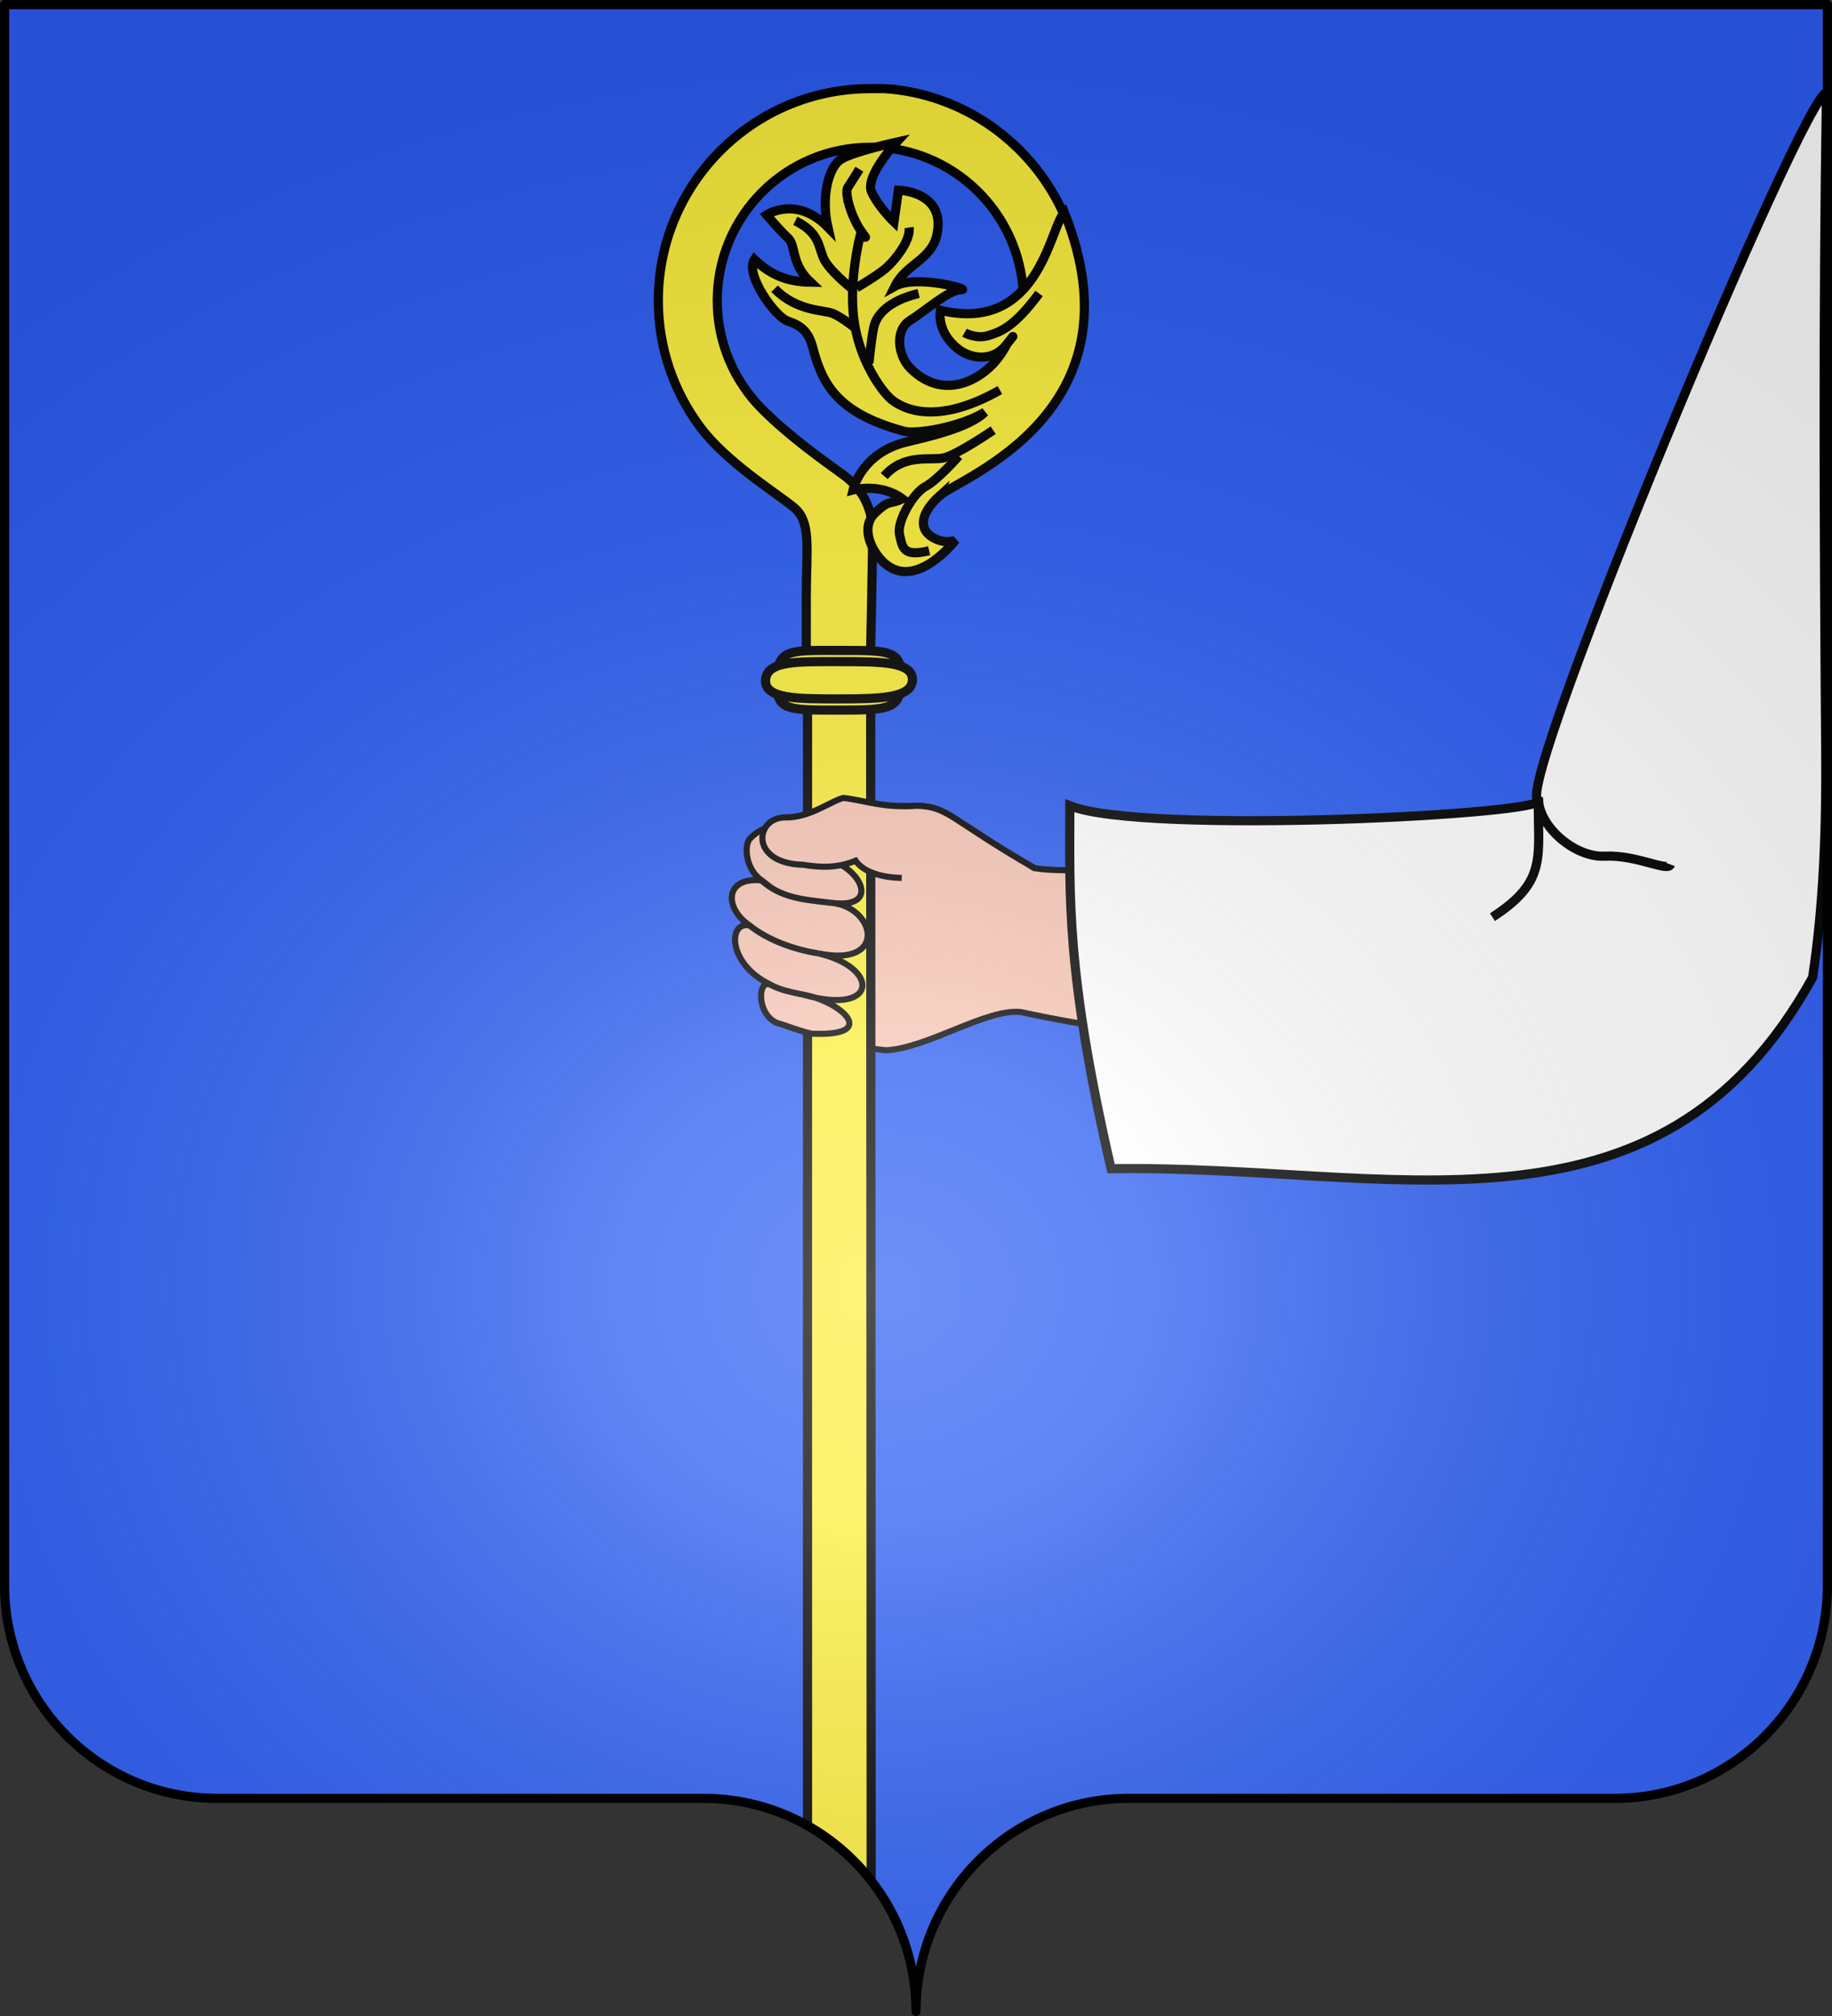
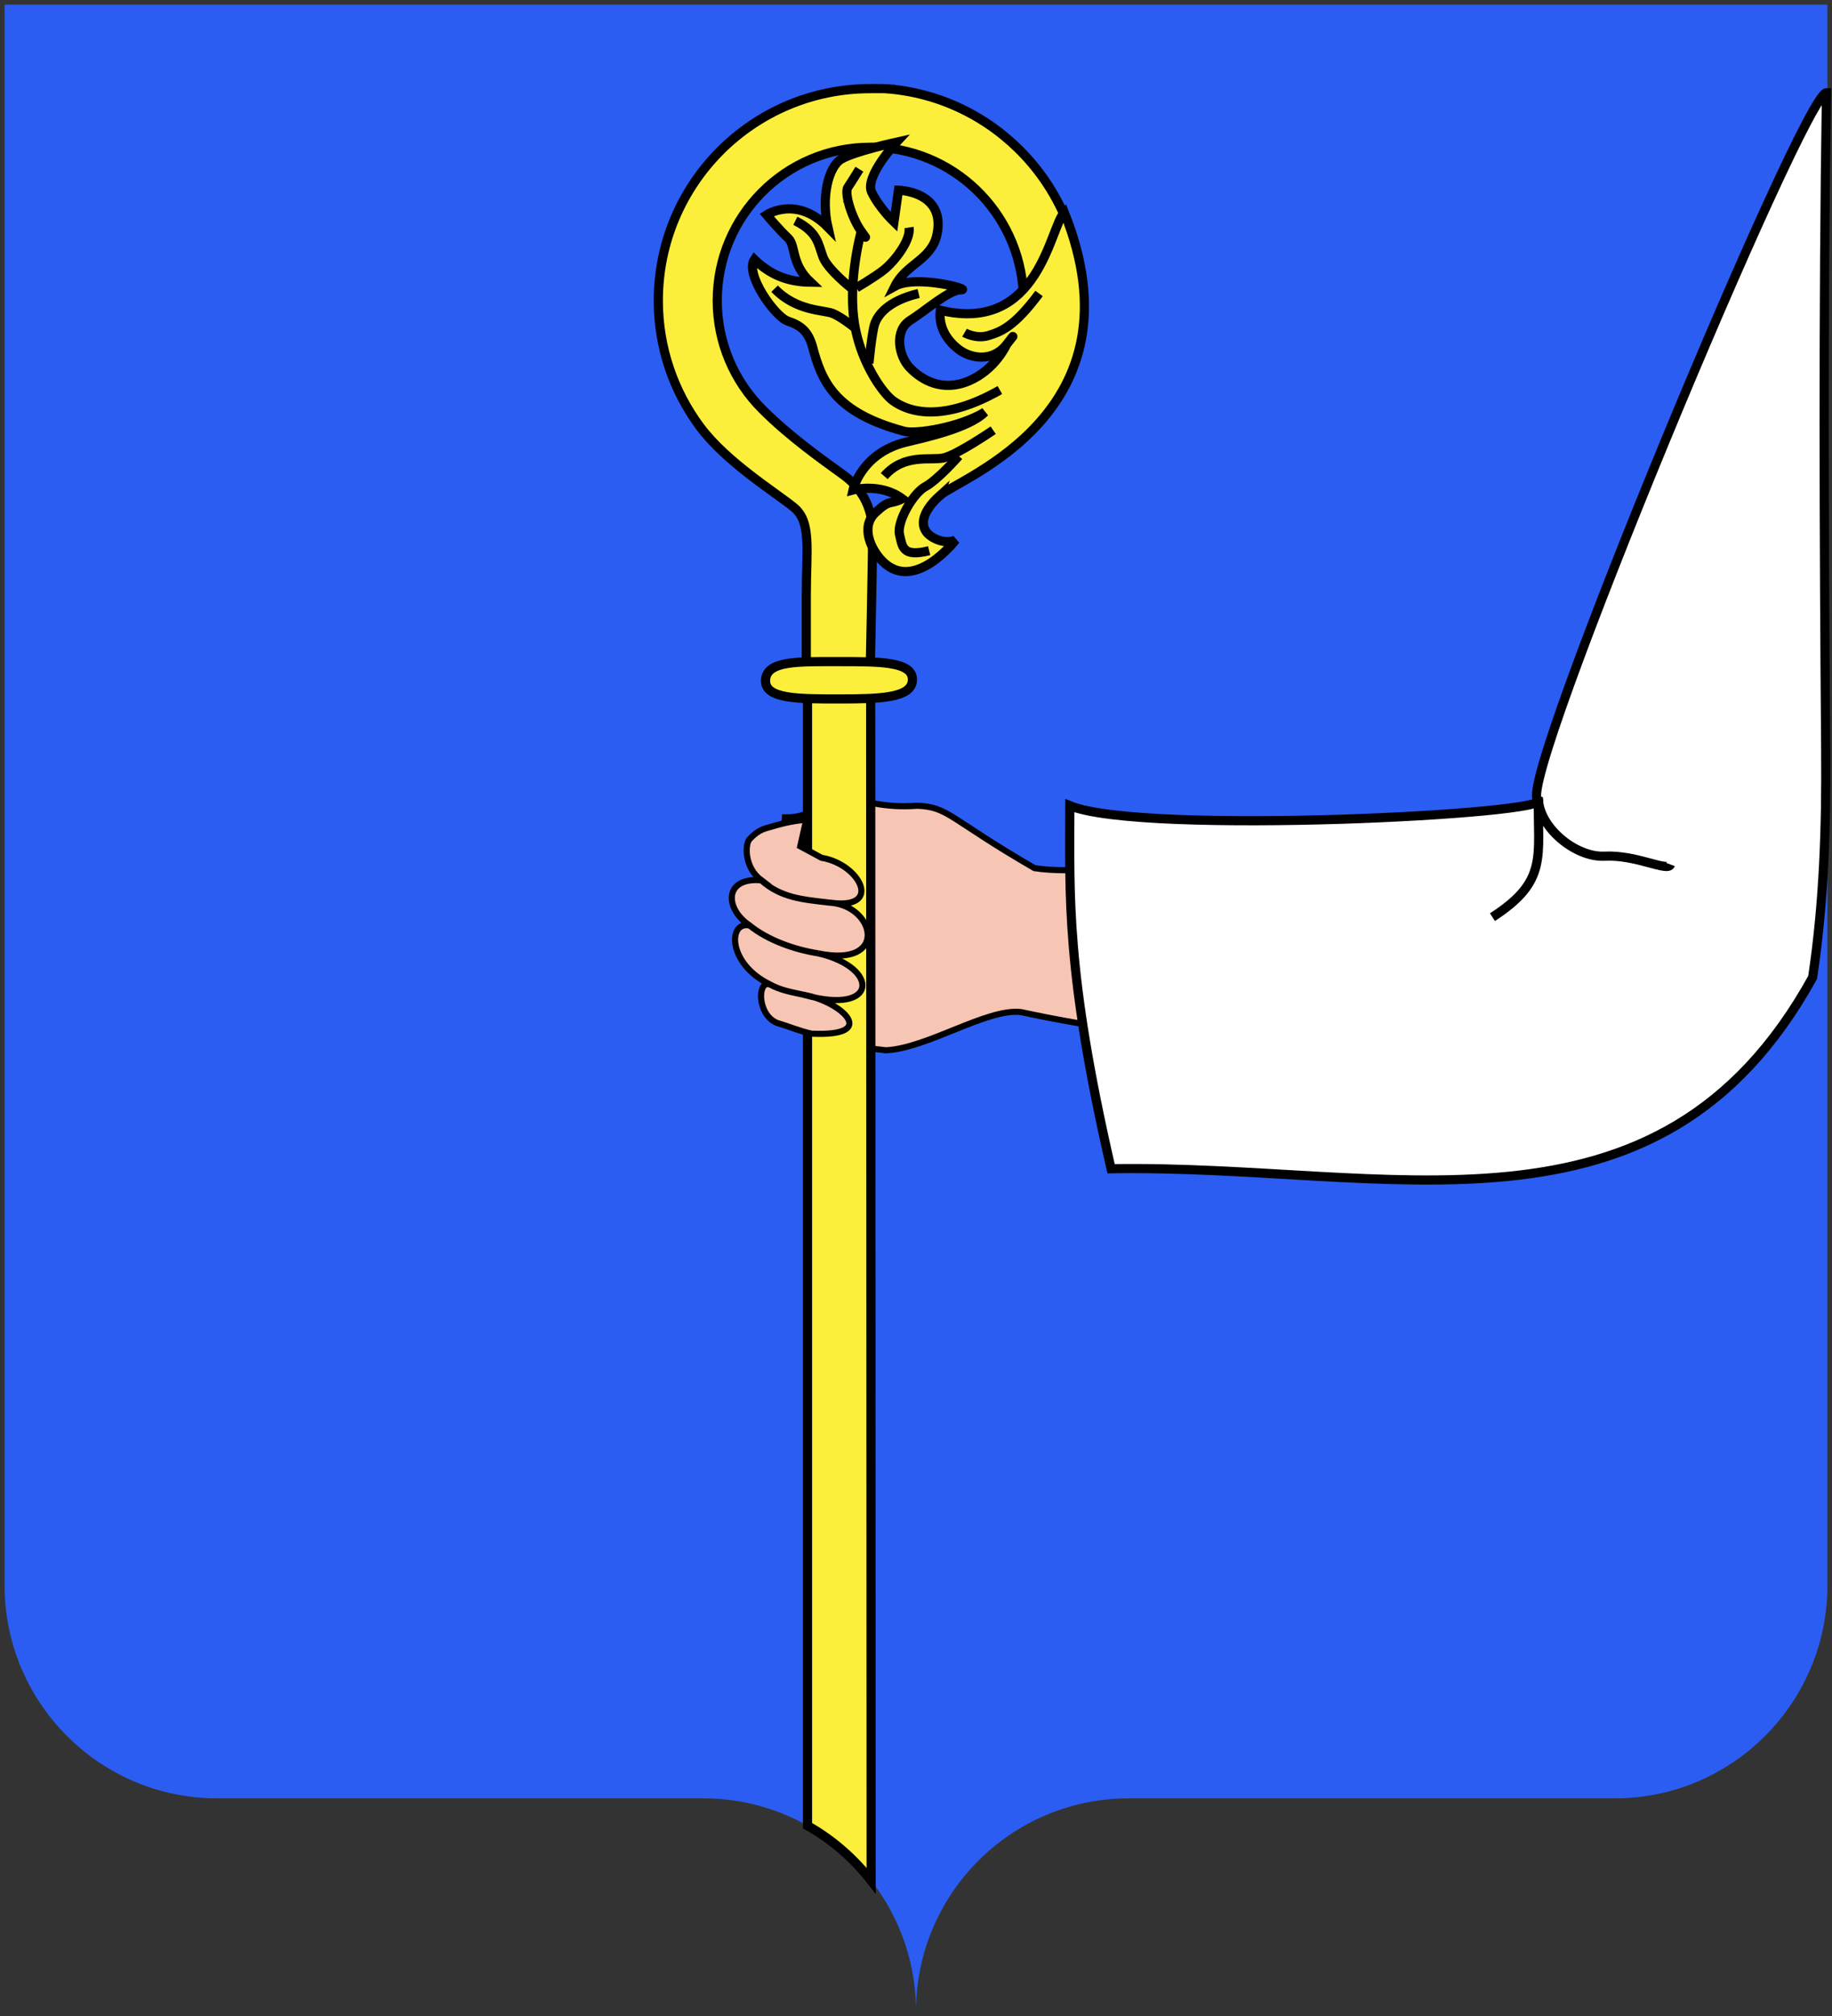
<svg xmlns="http://www.w3.org/2000/svg" xmlns:xlink="http://www.w3.org/1999/xlink" width="600" height="660" version="1.0">
  <rect width="100%" height="100%" fill="#333333" stroke="none" />
  <desc>Flag of Canton of Valais (Wallis)</desc>
  <defs>
    <radialGradient xlink:href="#b" id="c" cx="285.186" cy="200.448" r="300" fx="285.186" fy="200.448" gradientTransform="matrix(1.551 0 0 1.35 -77.894 353.461)" gradientUnits="userSpaceOnUse" />
    <linearGradient id="b">
      <stop offset="0" style="stop-color:white;stop-opacity:.314" />
      <stop offset=".19" style="stop-color:white;stop-opacity:.251" />
      <stop offset=".6" style="stop-color:#6b6b6b;stop-opacity:.125" />
      <stop offset="1" style="stop-color:black;stop-opacity:.125" />
    </linearGradient>
  </defs>
  <g style="display:inline">
    <g style="fill:#2b5df2">
      <g style="fill:#2b5df2;stroke:none;display:inline">
        <path d="M375 860.862c0-38.504 31.203-69.753 69.65-69.753h159.2c38.447 0 69.65-31.25 69.65-69.754V203.862h-597v517.493c0 38.504 31.203 69.754 69.65 69.754h159.2c38.447 0 69.65 31.25 69.65 69.753" style="fill:#2b5df2;fill-opacity:1;fill-rule:nonzero;stroke:none;stroke-width:3;stroke-linecap:round;stroke-linejoin:round;stroke-miterlimit:4;stroke-dasharray:none;stroke-dashoffset:0;stroke-opacity:1;display:inline" transform="translate(-75 -202.362)" />
      </g>
    </g>
  </g>
  <g style="display:inline">
    <path d="M446.062 275.276c-36.193.772-84.044 12.529-107.256 8.938-27.772-16.067-28.091-20.012-38.306-20.43-11.428.82-16.818-1.7-24.26-2.554-4.143.98-11.055 6.578-19.154 6.384-.437 8.883-4.786 16.787-.406 26.874-10.05 6.446.553 21.547.076 26.77-.246 2.698-1.752 9.242 1.883 11.89 10.37 7.554 17.909 9.231 31.49 10.694 13.581-.625 33.175-13.842 44.252-12.508 43.53 9.438 102.472 14.638 149.878 9.028" style="fill:#f7c5b4;fill-opacity:1;fill-rule:evenodd;stroke:#000;stroke-width:2;stroke-linecap:butt;stroke-linejoin:miter;stroke-miterlimit:4;stroke-dasharray:none;stroke-opacity:1;display:inline" />
    <path d="M264.469 225.469v372.219c8.093 4.568 15.169 10.73 20.844 18.03l-.157-390.25z" style="fill:#fcef3c;fill-opacity:1;fill-rule:nonzero;stroke:#000;stroke-width:3;stroke-miterlimit:4;stroke-dasharray:none;stroke-opacity:1" />
    <path d="M315.374 29.02c36.039 2.492 64.51 32.7 64.51 69.39 0 5.986-.742 11.807-2.169 17.346h-20.057c1.972-5.375 3.035-11.285 3.035-17.347 0-26.845-21.1-48.853-47.596-50.198-.855-.044-1.737 0-2.602 0-27.695 0-50.09 22.487-50.09 50.198 0 13.856 5.599 26.406 14.66 35.491s19.805 16.616 26.663 21.596c6.924 5.027 9.63 11.98 9.598 19.19s-.94 50.792-.94 50.792H289.57v-30.466c0-15.233 1.76-24.141-4.07-28.901-6.02-4.915-22.085-14.786-30.691-26.333s-13.703-25.86-13.703-41.369c0-38.317 31.095-69.389 69.389-69.389 1.047 0 2.108-.046 3.144 0 .288.013.58-.016.867 0 .285.017.584-.02.868 0z" style="fill:#fcef3c;fill-opacity:1;fill-rule:nonzero;stroke:#000;stroke-width:3;stroke-miterlimit:4;stroke-dasharray:none;stroke-opacity:1" transform="translate(-25.5)" />
    <g style="fill:#fcef3c;fill-opacity:1;stroke:#000;stroke-width:.865;stroke-miterlimit:4;stroke-dasharray:none;stroke-opacity:1">
      <path d="M-84.22 41.896c1.835 1.65 2.02 3.131.74 3.918-1.28.786-2.22.278-2.22.278s3.873 5.04 6.894 2.02c1.126-1.127 2.098-3.27.678-4.597-1.419-1.326-1.268-.684-2.545-1.31 2.063-1.53 4.658-.834 4.658-.834s-.765-3.483-5.014-4.514c-1.53-.37-5.956-1.312-7.424-2.827 2.413 1.463 6.522 2.096 7.61 1.804 6.611-1.771 7.788-4.75 8.652-7.975.39-1.451 1.126-2.02 2.33-2.422 1.202-.4 4.084-4.425 3.159-5.813-1.377 1.32-2.958 2.116-5.304 2.146 1.895-1.774 1.348-3.455 2.135-4.18s2.014-2.179 2.014-2.179-2.822-1.861-5.784 1.166c.648-2.838-.047-5.7-1.266-6.425-1.218-.725-5.213-1.603-5.213-1.603s3.039 3.254 2.345 4.72-2.106 2.81-2.106 2.81l-.424-2.996s-4.472.096-3.64 4.155c.5 2.434 2.934 2.786 3.982 4.909-2.02-1.126-7.365.352-6.24.336 1.127-.015 3.308 1.953 4.804 2.894 1.496.94 1.115 3.337.005 4.478-1.11 1.142-3.043 2.293-5.557 1.229s-3.563-3.44-3.563-3.44-1.343-1.711 0 0c1.342 1.713 3.424 1.327 4.565.432s1.873-2.158 1.694-3.66c-9.363 2.254-10.336-7.888-11.71-9.234-7.58 18.898 9.91 25.064 11.745 26.714z" style="fill:#fcef3c;fill-opacity:1;fill-rule:evenodd;stroke:#000;stroke-width:.865;stroke-linecap:butt;stroke-linejoin:miter;stroke-miterlimit:4;stroke-dasharray:none;stroke-opacity:1" transform="matrix(-3.469 0 0 3.469 15.68 16.877)" />
      <g style="fill:#fcef3c;fill-opacity:1;stroke:#000;stroke-width:.865;stroke-miterlimit:4;stroke-dasharray:none;stroke-opacity:1">
        <path d="M-89.88 31.945c6.047 3.43 9.115 1.715 10.107.993.993-.722 3.249-3.88 3.7-7.851s-.722-8.122-.722-8.122-.902 1.264 0 0c.903-1.263 1.625-3.61 1.264-4.15a80 80 0 0 1-1.083-1.715" style="fill:none;fill-opacity:1;fill-rule:evenodd;stroke:#000;stroke-width:.865;stroke-linecap:butt;stroke-linejoin:miter;stroke-miterlimit:4;stroke-dasharray:none;stroke-opacity:1" transform="matrix(-3.469 0 0 3.469 15.68 16.877)" />
        <path d="M-81.307 16.604c-.18 1.264 1.444 3.249 2.347 3.971.902.722 2.616 1.715 2.616 1.715M-70.568 15.973c-2.166 1.083-2.166 2.256-2.617 3.429s-2.617 2.888-2.617 2.888M-68.61 22.38c-2.093 2.166-4.662 1.985-5.518 2.346s-2.188 1.444-2.188 1.444M-82.21 22.831c2.979.722 3.881 2.076 4.152 2.888.27.812.541 3.7.541 3.7M-93.58 22.831c2.347 3.158 3.61 3.61 4.783 3.97 1.173.362 2.256-.27 2.256-.27M-78.96 40.067c-1.896-2.166-4.332-1.444-5.595-1.715-1.264-.27-4.693-2.617-4.693-2.617" style="fill:#fcef3c;fill-opacity:1;fill-rule:evenodd;stroke:#000;stroke-width:.865;stroke-linecap:butt;stroke-linejoin:miter;stroke-miterlimit:4;stroke-dasharray:none;stroke-opacity:1" transform="matrix(-3.469 0 0 3.469 15.68 16.877)" />
        <path d="M-83.202 47.106c2.527.631 2.527-.361 2.798-1.534s-1.264-3.88-2.437-4.512-3.158-2.888-3.158-2.888" style="fill:none;fill-opacity:1;fill-rule:evenodd;stroke:#000;stroke-width:.865;stroke-linecap:butt;stroke-linejoin:miter;stroke-miterlimit:4;stroke-dasharray:none;stroke-opacity:1" transform="matrix(-3.469 0 0 3.469 15.68 16.877)" />
      </g>
    </g>
    <g style="fill:#fcef3c;fill-opacity:1;stroke:#000;stroke-width:.865;stroke-miterlimit:4;stroke-dasharray:none;stroke-opacity:1">
-       <path d="M-68.385 59.244c.065 2.852-.92 2.815-5.883 2.815-4.88 0-5.81-.108-5.883-2.815-.077-2.856 1.011-2.815 5.883-2.815 4.601 0 5.816-.185 5.883 2.815z" style="fill:#fcef3c;fill-opacity:1;fill-rule:nonzero;stroke:#000;stroke-width:.865;stroke-miterlimit:4;stroke-dasharray:none;stroke-opacity:1" transform="matrix(-3.469 0 0 3.469 17.142 17.19)" />
      <path d="M-67.335 59.244c.076 1.782-3.106 1.76-6.933 1.76s-6.847-.068-6.932-1.76c-.09-1.785 3.105-1.76 6.932-1.76s6.853-.116 6.933 1.76z" style="fill:#fcef3c;fill-opacity:1;fill-rule:nonzero;stroke:#000;stroke-width:.865;stroke-miterlimit:4;stroke-dasharray:none;stroke-opacity:1" transform="matrix(-3.469 0 0 3.469 17.142 17.19)" />
    </g>
    <path d="M264.053 268.362c-5.166.462-8.134 1.313-13.093 2.765-1.512.443-3.316 1.26-5.553 3.691-1.4 1.711-1.715 9.124 3.946 13.383-12.26-1.101-12.117 9.295-3.803 14.793-7.19-1.56-7.32 12.531 6.585 19.26-4.097-1.354-4.215 9.717 2.179 12.566 4.475 1.343 7.312 2.669 11.482 3.586 22.779 1.024 9.366-10.633-2.34-12.672 24.162 6.803 24.839-8.936 4.567-13.61 22.835 4.71 18.766-15.057 4.486-16.542-.323-.033-.65-.082-.983-.097.335.053.661.059.978.099 16.635 2.101 9.165-12.684-3.43-14.76l-6.985-3.756z" style="fill:#f7c5b4;fill-opacity:1;fill-rule:evenodd;stroke:#000;stroke-width:2;stroke-linecap:butt;stroke-linejoin:miter;stroke-miterlimit:4;stroke-dasharray:none;stroke-opacity:1;display:inline" />
-     <path d="M338.806 284.214c-27.772-16.067-28.091-20.012-38.306-20.43-11.428.82-16.818-1.7-24.26-2.554-4.143.98-11.055 6.578-19.154 6.384-9.75.003-11.848 15.015 5.967 15.502 5.922.977 11.436 1.033 17.155-1.331 2.798 3.901 8.742 5.492 15.116 5.627" style="fill:#f7c5b4;fill-opacity:1;fill-rule:evenodd;stroke:#000;stroke-width:2;stroke-linecap:butt;stroke-linejoin:miter;stroke-miterlimit:4;stroke-dasharray:none;stroke-opacity:1;display:inline" />
    <path d="M249.293 288.167c6.492 5.79 13.575 6.317 22.259 7.326M245.461 302.937c5.94 4.849 14.83 8.002 22.597 9.185M252.022 322.222c3.798 2.068 7.02 2.512 11.705 3.567" style="fill:none;fill-rule:evenodd;stroke:#000;stroke-width:2;stroke-linecap:butt;stroke-linejoin:miter;stroke-miterlimit:4;stroke-dasharray:none;stroke-opacity:1;display:inline" />
    <path d="M503.644 261.811c7.406 4.666-129.378 11.769-153.263 1.961 0 29.422-1.416 54.12 13.513 118.847 91.531-1.502 179.192 28.976 229.759-62.621 3.702-24.567 4.48-49.295 4.285-74.123-.566-71.54-.87-143.85.252-215.516-7.386 0-101.951 226.786-94.546 231.452z" class="fil3 str0" style="fill:#fff;fill-opacity:1;stroke:#000;stroke-width:3;stroke-miterlimit:4;stroke-dasharray:none;stroke-opacity:1" />
    <path d="M488.788 300.26c18.314-11.853 14.794-19.746 15.026-39.333-.135 9.715 12.07 19.85 21.675 19.37 10.57-.526 20.683 5.265 21.635 2.727" style="fill:none;fill-rule:evenodd;stroke:#000;stroke-width:3;stroke-linecap:butt;stroke-linejoin:miter;stroke-opacity:1;stroke-miterlimit:4;stroke-dasharray:none" />
  </g>
  <g style="display:inline">
-     <path d="M76.5 203.862v517.491c0 38.505 31.203 69.755 69.65 69.755h159.2c38.447 0 69.65 31.25 69.65 69.754 0-38.504 31.203-69.754 69.65-69.754h159.2c38.447 0 69.65-31.25 69.65-69.755v-517.49z" style="fill:url(#c);fill-opacity:1;fill-rule:evenodd;stroke:none;stroke-width:3;stroke-linecap:butt;stroke-linejoin:miter;stroke-miterlimit:4;stroke-dasharray:none;stroke-opacity:1;display:inline" transform="translate(-75 -202.362)" />
-   </g>
-   <path d="M375 860.862c0-38.504 31.203-69.753 69.65-69.753h159.2c38.447 0 69.65-31.25 69.65-69.754V203.862h-597v517.493c0 38.504 31.203 69.754 69.65 69.754h159.2c38.447 0 69.65 31.25 69.65 69.753" style="fill:none;fill-opacity:1;fill-rule:nonzero;stroke:#000;stroke-width:3;stroke-linecap:round;stroke-linejoin:round;stroke-miterlimit:4;stroke-dasharray:none;stroke-dashoffset:0;stroke-opacity:1;display:inline" transform="translate(-75 -202.362)" />
+     </g>
</svg>